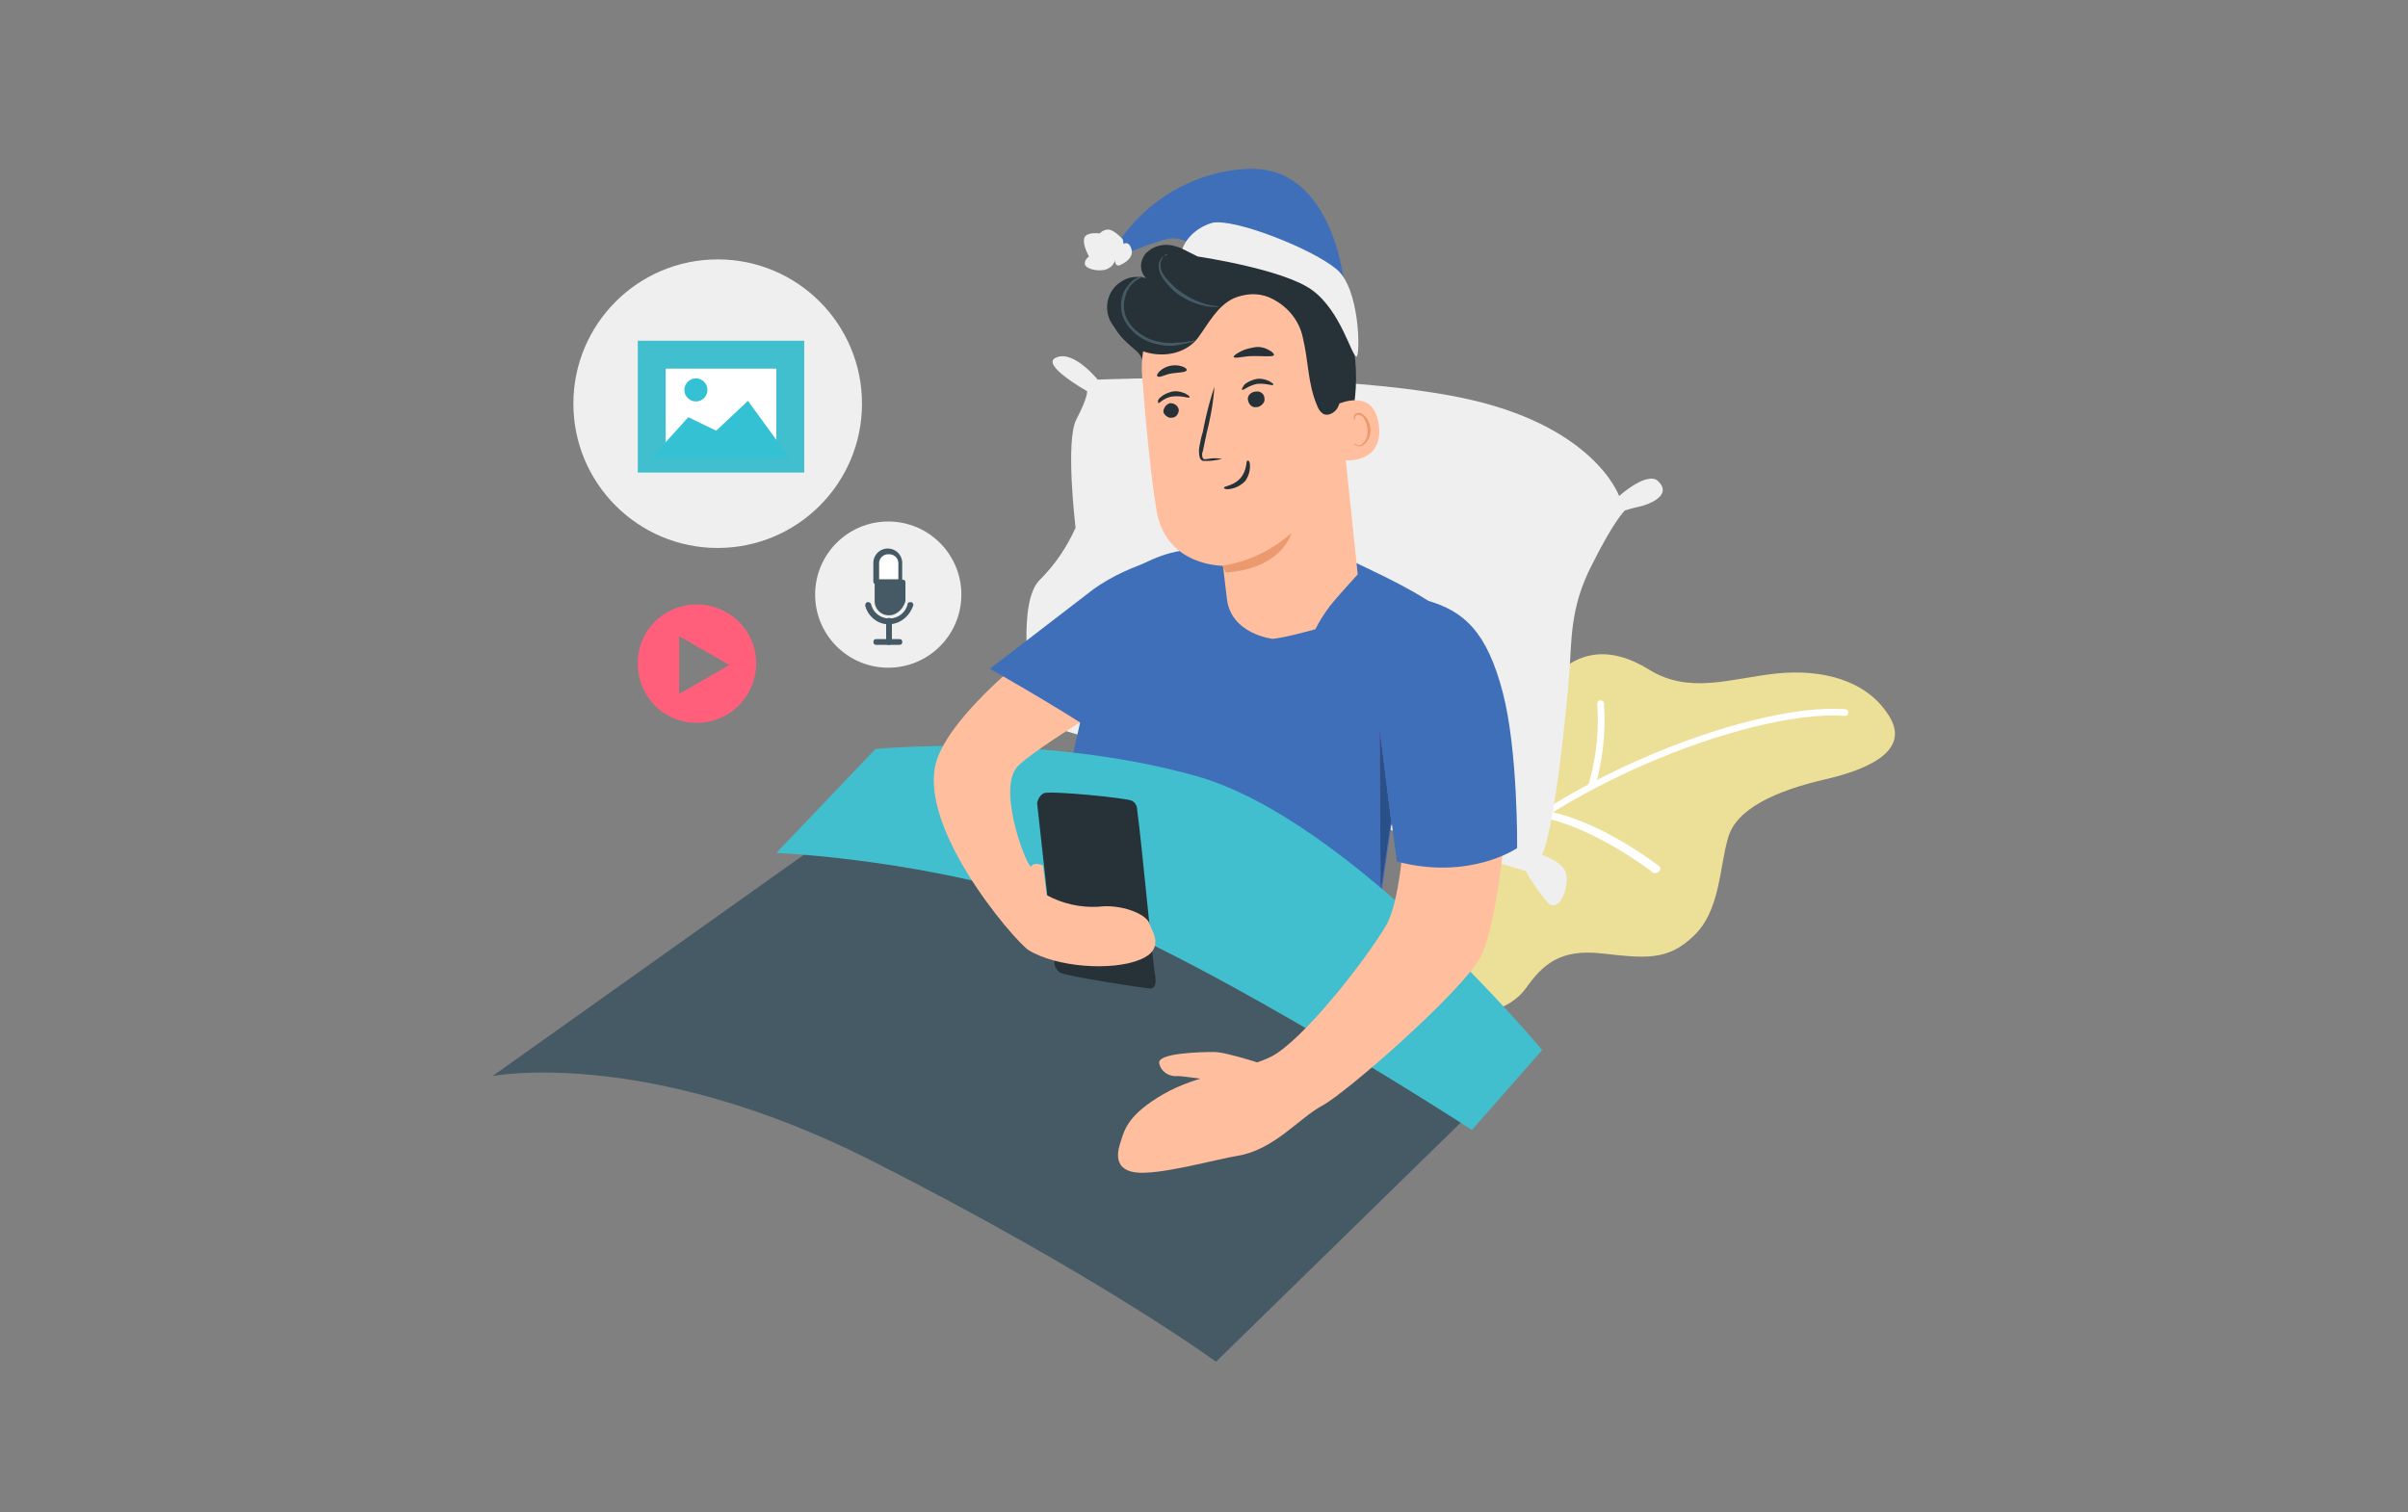
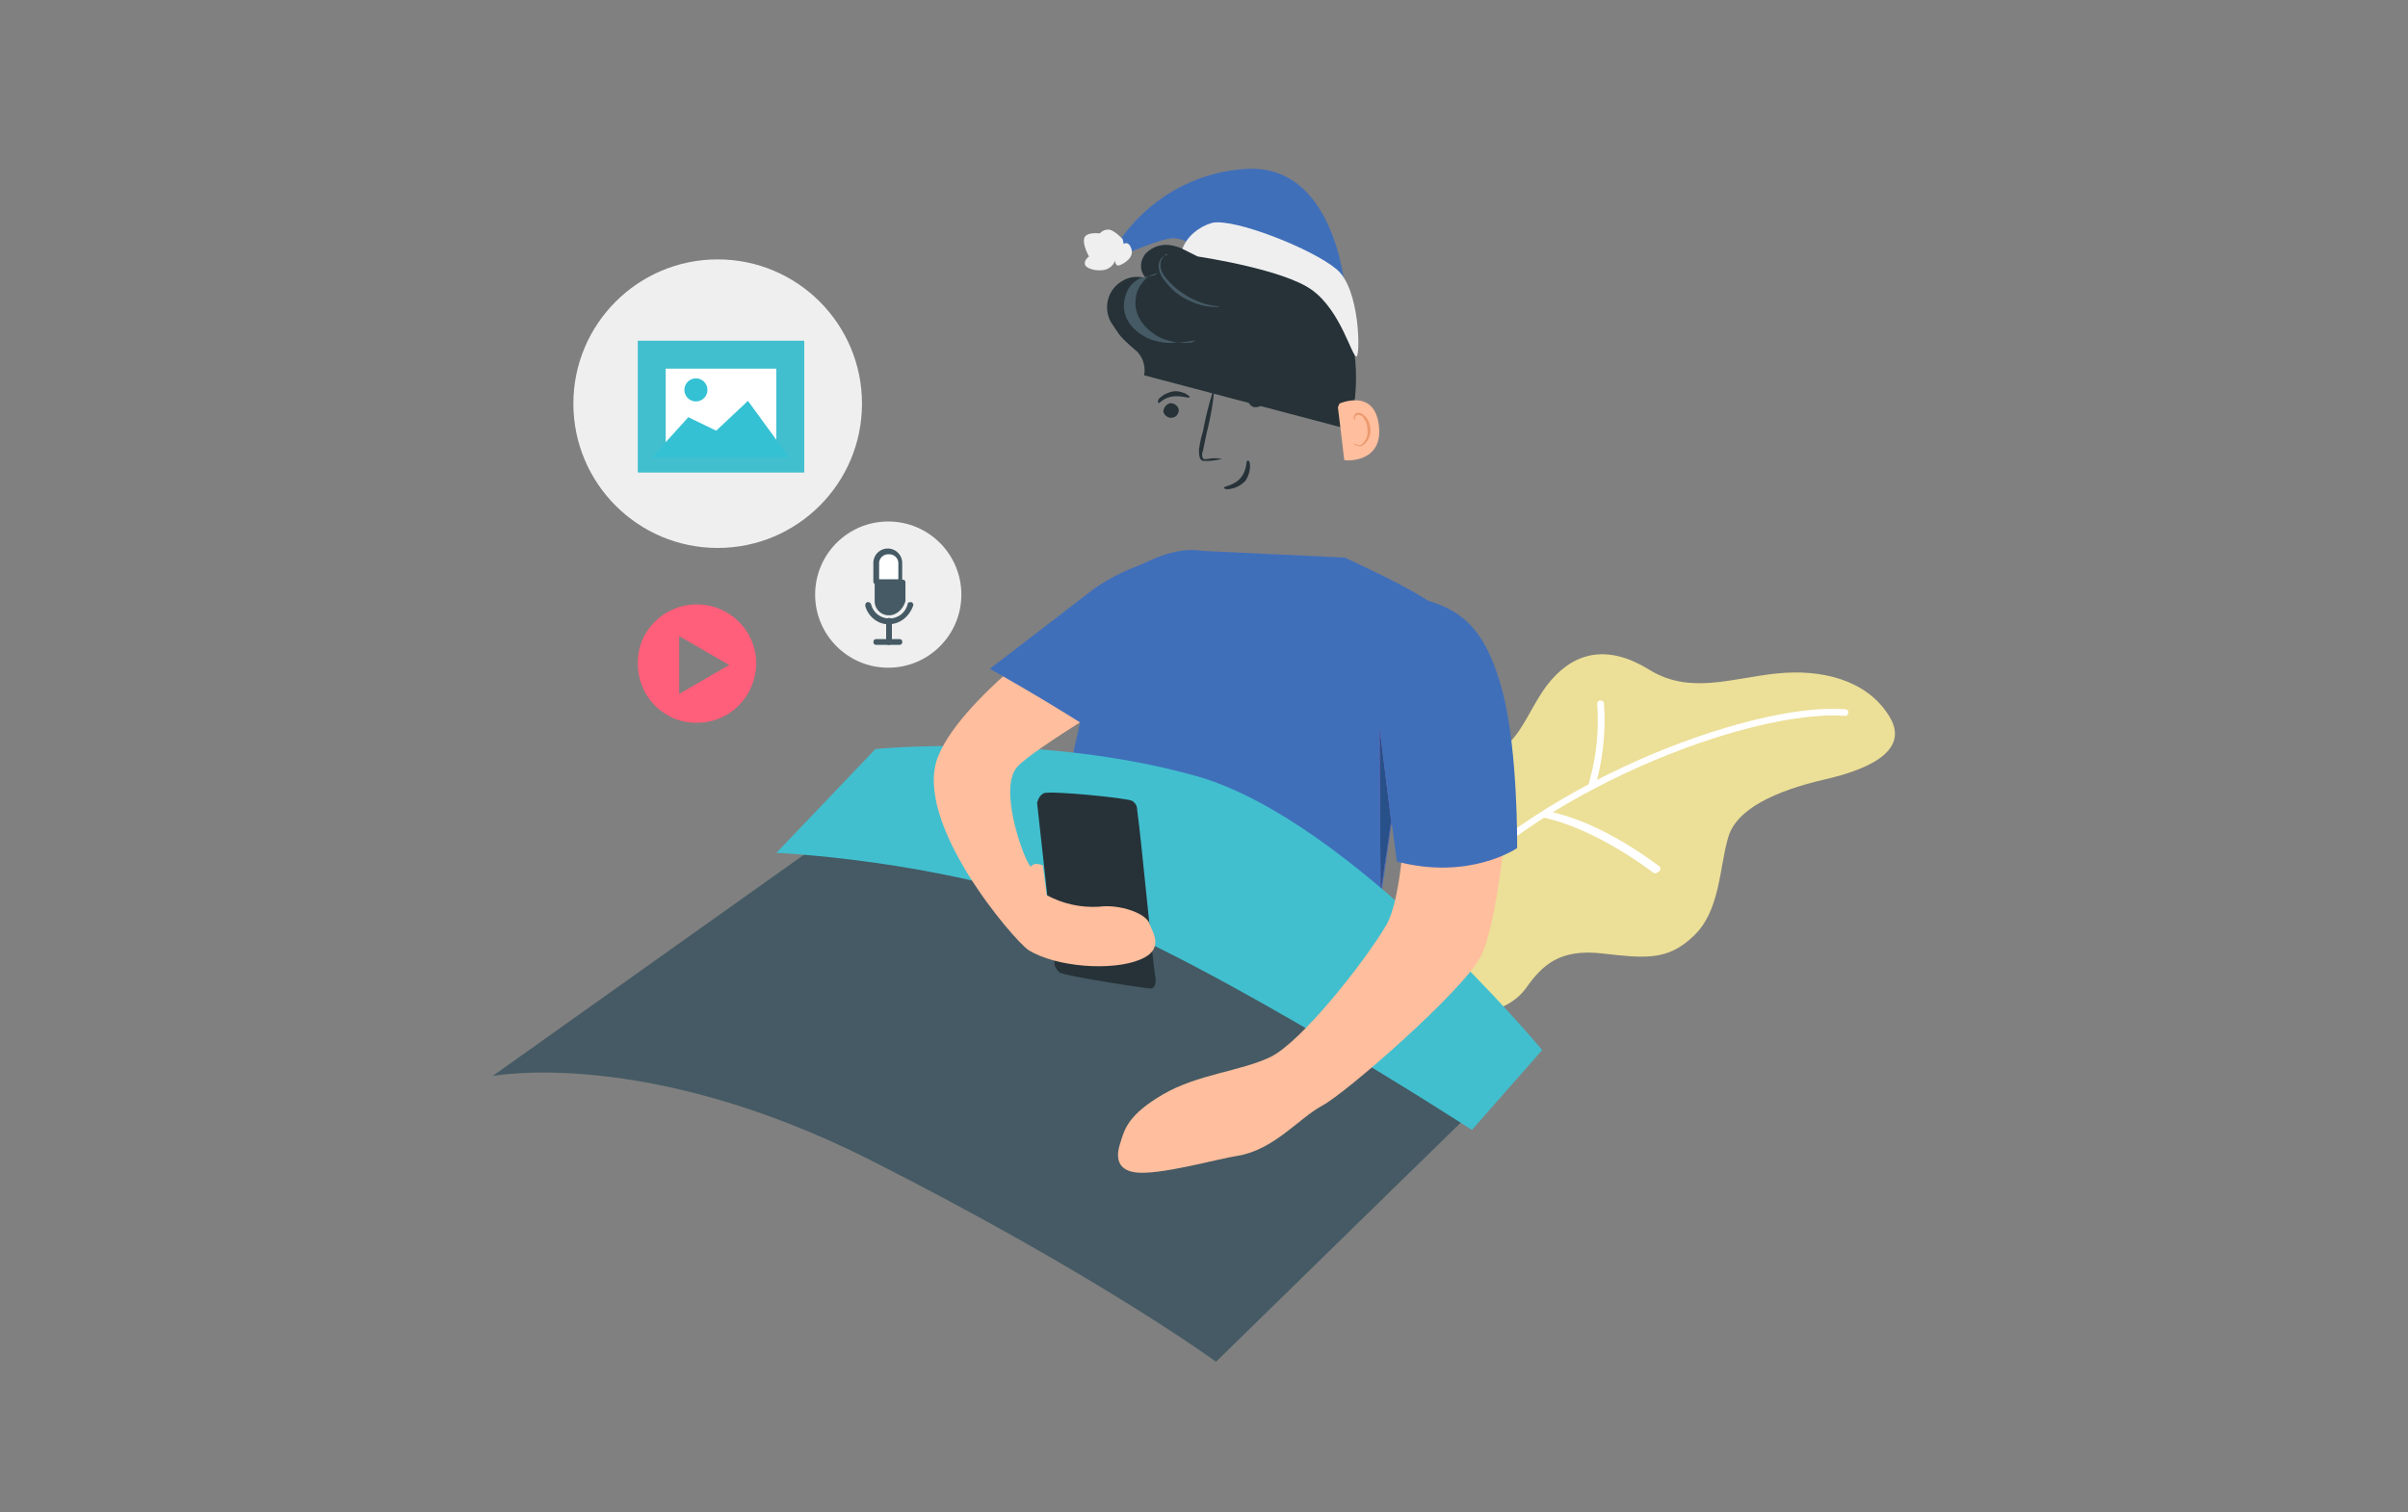
<svg xmlns="http://www.w3.org/2000/svg" viewBox="0 0 250.3 157.2">
  <rect x="0" y="0" width="250.3" height="157.2" fill="#808080" stroke="none" />
  <path d="M151.623 105.02c1.6.8 5.3.1 7-2.3s3.5-4.1 7.9-3.6 6.8.8 9.5-1.8c2.8-2.6 2.7-7.2 3.6-10.2.8-3 4.9-4.9 10.1-6.1s8.9-3.3 6.5-6.8c-2.3-3.5-6.8-4.7-11.6-4.2-4.7.5-9 2.2-13.2-.4s-7.6-1.9-10.2 1.1-3.5 8-7.3 7.5l-7.3 14.7 5 12.1z" fill="#ecdf97" />
  <g fill="#fff">
    <path d="M148.323 95.12h0c-.2-.1-.2-.4-.1-.5 10.5-12.9 33.6-21.6 43.5-20.9.2 0 .4.1.4.3s-.1.4-.3.4h-.1c-9.7-.7-32.5 7.8-42.9 20.6-.2.1-.4.2-.5.1z" />
    <path d="M165.323 81.92c-.2-.1-.2-.3-.2-.4.8-2.7 1.1-5.5.9-8.3 0-.2.1-.4.3-.4s.4.1.4.3h0a24.99 24.99 0 0 1-.9 8.6c-.1.2-.3.3-.5.2h0zm-4.8 3.1c-.1-.1-.2-.2-.2-.4s.2-.3.4-.3h.1c5.7 1.1 11.3 5.5 11.6 5.7.2.1.2.3.1.5-.3.3-.5.3-.7.2-.1-.1-5.8-4.5-11.3-5.7 0 .1 0 0 0 0z" />
  </g>
-   <path d="M172.4 50.066c-1.1-1.2-4.1 1.5-4.1 1.5s-2.6-7.5-16.8-10.3-37.4-1.8-37.4-1.8-2.5-3.1-4.3-2.3c-1.8.7 3.2 3.5 3.2 3.5s.1.6-1.1 2.9c-1.2 2.2-.1 11.3-.1 11.3-.9 2-2.1 3.8-3.7 5.4-2.4 2.3-1 11.1-1 11.1l.3 3.6 51.2 15.6c.6 1.1 1.4 2.2 2.2 3.2 1.2 1.3 2.3-1.3 2-2.9-.2-1-1.5-1.6-2.5-2 1.4-3.2 2.6-16 2.8-18.6.3-3.5 0-7 2.4-11.6 2.3-4.6 3.4-5.6 3.4-5.6s.6-.2 1.9-.5c1.3-.4 2.8-1.3 1.6-2.5z" fill="#efefef" />
  <path d="M125.005 57.27c-3-.5-5.9 1.2-7.3 1.9-2.6 1.2-2.4 2.6-3.2 6.1l-7.8 34.4c9 10.4 28.6 12.2 34.8 7.9l3.1-21.7s8.4-20 6.1-21.8c-3.2-2.6-7.4-4.4-10.9-6.1l-14.8-.7z" fill="#406fba" />
  <path d="M143.505 92.87l-.1-17.2 1.2 9.7-1.1 7.5z" fill="#ba68c8" />
  <path d="M143.505 92.87l-.1-17.2 1.2 9.7-1.1 7.5z" fill="#295189" />
  <circle cx="74.6" cy="41.966" r="15" fill="#efefef" />
  <path d="M67.746 36.874h14.4v10.8h-14.4z" fill="#fff" stroke="#41bfcf" stroke-width="2.903" stroke-miterlimit="10" />
  <g fill="#35c1d4">
    <path d="M67.746 47.574l3.8-4.2 2.9 1.4 3.3-3.1 4.3 5.9h-14.3z" />
    <circle cx="72.337" cy="40.535" r="1.2" />
  </g>
  <circle cx="92.329" cy="61.815" r="7.6" fill="#efefef" />
  <path d="M92.342 64.9c-1.1 0-2.1-.8-2.4-1.9 0-.2 0-.3.2-.4.2 0 .3 0 .4.2.2.9 1 1.5 1.9 1.5s1.7-.6 1.9-1.5c0-.2.2-.2.4-.2.1 0 .2.2.2.3-.4 1.2-1.4 2-2.6 2z" fill="#455a64" />
  <path d="M92.38 57.226c-.7 0-1.3.6-1.3 1.3v1.9h2.6v-1.9c0-.7-.6-1.3-1.3-1.3z" fill="#fff" />
  <g fill="#455a64">
    <path d="M93.68 60.726h-2.6c-.2 0-.3-.1-.3-.3v-1.9a1.47 1.47 0 1 1 3 0v1.9c.1.2 0 .3-.1.3zm-2.3-.5h2v-1.6a.94.94 0 0 0-1-1 .94.94 0 0 0-1 1v1.6z" />
    <path d="M91.017 62.367c0 .7.6 1.3 1.3 1.3s1.2-.6 1.3-1.3v-1.9h-2.6v1.9z" />
    <path d="M92.417 63.967a1.47 1.47 0 0 1-1.5-1.5v-1.9c0-.2.1-.3.3-.3h2.6c.2 0 .3.1.3.3v1.9c-.2.8-.9 1.5-1.7 1.5zm-1.1-3.2v1.6c0 .6.5 1 1 1s1-.4 1-1v-1.6h-2zm1.093 6.277c-.2 0-.3-.1-.3-.3v-2.2c0-.2.1-.3.3-.3s.3.1.3.3v2.2c-.1.2-.2.3-.3.3z" />
    <path d="M93.488 67.04h-2.4c-.2 0-.3-.1-.3-.3s.1-.3.3-.3h2.4c.2 0 .3.1.3.3s-.1.3-.3.3zM93.4 81.866l-42.2 30s15.9-3.1 39.4 8.8 35.8 20.9 35.8 20.9l30.8-30.1s-22.8-23.1-41.6-26.8-22.2-2.8-22.2-2.8z" />
  </g>
  <path d="M91 77.866s17.2-1.7 33.3 2.8 36 28.5 36 28.5l-7.3 8.3s-27-17.5-41.3-22.8-31-6-31-6l10.3-10.8z" fill="#41bfcf" />
  <path d="M145.9 87.166s-.4 6.6-1.8 9c-2.3 3.9-8.8 12.1-12 13.7-3.1 1.5-7.6 1.8-11.2 3.9s-4 3.6-4.4 4.9c-.2.6-1 2.8 1.4 3.2s8.7-1.4 10.7-1.7c3.8-.6 6.4-3.9 8.8-5.2 2.5-1.3 14.7-12 16.5-15.5s2.7-14.6 2.7-14.6l-10.3-2.7-.4 5z" fill="#ffbe9d" />
  <path d="M143.1 72.166c.2 3.6 2.1 17.4 2.1 17.4 7.6 2 12.5-1.4 12.5-1.4s.1-10.1-1.5-16.2-3.9-8.5-8.1-9.6c-3.1.7-5.2 5.9-5 9.8z" fill="#406fba" />
  <path d="M107.8 83.466c.1-.4.3-.8.7-1 .6-.3 8.8.5 9.2.8.3.2.5.5.5.9.5 3.6 1.7 16.8 1.9 17.4.1.7-.1 1.2-.5 1.2s-9.1-1.3-9.5-1.7c-.3-.3-.5-.6-.5-1s-1.8-16.6-1.8-16.6z" fill="#263238" />
  <path d="M97.5 78.666c-2.7 6.8 7.9 19.1 9.4 20.1 2.9 1.8 8.7 2.2 11.6 1 2.7-1.1 1.2-3 1-3.7-.3-1.1-3.1-2.1-5.3-1.8-1.9.1-3.7-.3-5.4-1.2l-.4-3.1s-.9-.4-1.2.1-3.6-7.8-1.5-10.3c1.5-1.8 13.1-8.7 13.1-8.7l-5.5-7.9c.1 0-13.2 8.9-15.8 15.5z" fill="#ffbe9d" />
  <path d="M115.592 77.23c-6.4-4.2-12.7-7.7-12.7-7.7l10.8-8.3c3.5-2.5 9.6-4.6 12.9-3.1.6.3.2 1.4.1 2.6-.2 1.5 1.9 3.8 1.9 3.8l-13 12.7z" fill="#406fba" />
-   <path d="M132.3 110.966s-4.7-1.6-6.1-1.6-6 .1-5.7 1.2c.2.9 1.1 1.4 1.9 1.3.6 0 4 .5 4 .5l5.9-1.4z" fill="#ffbe9d" />
  <path d="M118.928 39.015c.2-1-.2-2.1-1-2.7-1-.8-1.8-1.8-2.5-2.9-.8-1.6-.2-3.5 1.4-4.3.7-.4 1.6-.4 2.3-.2h0c-.7-.7-.7-1.8 0-2.6.7-.7 1.7-1 2.7-.8.9.2 1.8.6 2.7 1.1-.2-.7.1-1.4.7-1.7.7-.2 1.4-.3 2.1-.1 4.1.6 8.7 2.6 11.3 6s2.9 9.9 1.5 13.8" fill="#263238" />
-   <path d="M128.328 27.415l-.5.1c-5.6.9-9.6 6-9.1 11.7.4 5.3 1 11.1 1.5 13.9 1 5.8 6.9 5.7 6.9 5.7 0 .2.2 1.6.4 3.4.4 3.7 4.7 4.2 4.8 4.2 1.5-.2 2.9-.6 4.4-1 .4-.8.9-1.6 1.5-2.4.7-.9 2.9-3.3 2.9-3.3l-2.3-22c-.5-6.1-4.4-10.9-10.5-10.3z" fill="#ffbe9d" />
-   <path d="M127.428 59.515c5.9-.4 6.8-4.1 6.8-4.1-2 1.8-4.5 3-7.2 3.4l.4.7z" fill="#eb996e" />
  <path d="M120.928 42.815c0-.4.3-.8.7-.9.4 0 .8.2.9.7h0c0 .4-.3.8-.7.8-.3.1-.8-.2-.9-.6h0zm-.3-1.5c.3-.3.8-.5 1.2-.6.5-.1.9 0 1.4.2.3.2.5.3.4.4s-.8-.2-1.7-.1-1.4.7-1.5.7c-.1-.1-.1-.4.2-.6zm9.1.3c-.1-.4.2-.8.7-.9h.1c.4-.1.9.2.9.7h0c.1.4-.3.8-.7.9h-.1c-.4.1-.8-.2-.9-.7zm-.4-1.6c.3-.3.8-.5 1.2-.6.5-.1.9 0 1.4.2.3.2.5.3.4.4s-.8-.2-1.7-.1c-.9.2-1.4.7-1.5.6-.1 0 0-.2.2-.5zm-3.8 7.9h-.4c-.2 0-.3-.1-.4-.3-.1-.3-.1-.6-.1-.9.1-.6.2-1.2.4-1.8.3-1.6.7-3.2 1.2-4.7-.1 1.6-.4 3.2-.8 4.8l-.4 1.9c-.1.2-.1.5 0 .7s.3.1.5.1c.5-.1 1-.1 1.5 0-.5.1-1 .2-1.5.2zm4.4.6c0 .5-.2 1.1-.5 1.5-.4.4-.9.7-1.5.8-.4.1-.7 0-.7-.1 0-.2 1-.2 1.7-1s.6-1.8.7-1.8c.2-.1.3.1.3.6zm-1.1-11.9c.5-.3 1-.4 1.5-.5a2.22 2.22 0 0 1 1.6.3c.4.2.5.4.5.5-.1.2-1 .1-2.1.1s-1.9.3-2.1.1c0-.1.2-.3.6-.5zm-8.3 2c.6-.6 1.6-.8 2.4-.5.3.1.5.3.4.4-.1.2-.8.2-1.5.3s-1.3.5-1.5.3c-.1 0-.1-.2.2-.5z" fill="#263238" />
  <path d="M139.728 47.815c0 .1 4.1.4 3.6-3.6s-4.2-2.2-4.3-2.2c0 0 .7 5.7.7 5.8z" fill="#ffbe9d" />
  <path d="M141.028 46.315c.2.1.4.1.6 0a1.84 1.84 0 0 0 .8-1.8c0-.4-.2-.8-.4-1.1-.2-.2-.5-.5-.8-.5-.1 0-.3 0-.4.2-.1.1-.1.2-.1.3 0 .2 0 .2.1.2s0-.1 0-.2c.1-.2.2-.3.4-.3.3.1.5.2.6.5a1.69 1.69 0 0 1 .3 1c.1.6-.1 1.2-.6 1.6a.45.45 0 0 1-.5 0l-.2-.1c-.1 0-.1.1.2.2z" fill="#eb996e" />
  <path d="M117.728 33.815c.4-1.2 1-2.3 2-3.2 1.9-2 4.4-3.3 7-3.9 2.7-.5 5.5 0 7.8 1.5 1.8 1.3 3.2 3 4 5.1.8 2 1.2 4.2 1.1 6.4 0 1-.2 1.9-.6 2.7-.3.5-1 .9-1.5.6-.3-.2-.5-.5-.6-.8-1-2.3-.9-4.6-1.5-7.1-.4-1.9-1.7-3.4-3.5-4.2h0c-1.2-.5-2.5-.4-3.7.1-1.7.8-2.6 2.6-3.7 4.1-2.4 3.2-9 1.9-9.2-3.3" fill="#263238" />
-   <path d="M118.528 28.915c-.4.2-.8.5-1.1.9-.4.6-.6 1.3-.6 2 0 .9.4 1.7 1 2.3s1.4 1.1 2.2 1.3c.7.2 1.4.3 2.2.2 1.2 0 2-.3 2-.2-.2.1-.3.2-.5.2l-1.5.3c-.7.1-1.5 0-2.2-.2-.9-.2-1.7-.7-2.4-1.4s-1.1-1.6-1.1-2.5c0-.8.2-1.5.7-2.1.3-.4.7-.8 1.2-.9.2-.1.4-.1.5-.1a.76.76 0 0 0-.4.2zm2.5-2.3c-.2.2-.4.5-.4.9 0 .5.2.9.5 1.3.4.5.8.9 1.3 1.3.9.7 1.9 1.2 2.9 1.5.8.2 1.4.2 1.4.3-.4 0-.9 0-1.4-.1a7.27 7.27 0 0 1-3.1-1.4c-.5-.4-.9-.9-1.3-1.4-.3-.4-.5-.9-.5-1.5.1-.4.2-.7.6-.9.1-.2.2-.2.3-.2.1.1-.1.1-.3.2z" fill="#455a64" />
+   <path d="M118.528 28.915c-.4.2-.8.5-1.1.9-.4.6-.6 1.3-.6 2 0 .9.4 1.7 1 2.3s1.4 1.1 2.2 1.3c.7.2 1.4.3 2.2.2 1.2 0 2-.3 2-.2-.2.1-.3.2-.5.2c-.7.1-1.5 0-2.2-.2-.9-.2-1.7-.7-2.4-1.4s-1.1-1.6-1.1-2.5c0-.8.2-1.5.7-2.1.3-.4.7-.8 1.2-.9.2-.1.4-.1.5-.1a.76.76 0 0 0-.4.2zm2.5-2.3c-.2.2-.4.5-.4.9 0 .5.2.9.5 1.3.4.5.8.9 1.3 1.3.9.7 1.9 1.2 2.9 1.5.8.2 1.4.2 1.4.3-.4 0-.9 0-1.4-.1a7.27 7.27 0 0 1-3.1-1.4c-.5-.4-.9-.9-1.3-1.4-.3-.4-.5-.9-.5-1.5.1-.4.2-.7.6-.9.1-.2.2-.2.3-.2.1.1-.1.1-.3.2z" fill="#455a64" />
  <path d="M139.8 30.066c0-.3-1.1-13.1-10.3-12.5-5.4.3-10.3 3.2-13.3 7.7l.6 1.2s4-1.7 5.1-1.7c.6 0 1.3.2 1.8.6 0 0 1.5-1.4 2.6-1.4 1 0 7.8 1.6 10 3.3 2 1.5 3.5 2.8 3.5 2.8z" fill="#406fba" />
  <path d="M124.5 26.666s8.9 1.3 11.9 3.5 4.1 6.9 4.6 6.9c.4 0 .4-7.1-2.1-9.1-2.5-2.1-10.6-5.3-12.9-4.8-1.4.4-2.6 1.4-3.1 2.7l1.6.8zm-7.8-1.8s-.9-1-1.5-1c-.3 0-.6.1-.9.4 0 0-1.4-.2-1.6.5s.5 1.9.5 1.9-.6.4-.4.9c.3.5 1.6.7 2.3.4.4-.2.7-.5.8-.9 0 0 0 .7.5.5s1.5-.8 1.2-1.7-.8-.5-.8-.5l-.1-.5z" fill="#efefef" />
  <path d="M72.4 62.835c-3.4 0-6.2 2.8-6.1 6.2 0 3.4 2.8 6.2 6.2 6.1 3.4 0 6.1-2.8 6.1-6.2 0-3.3-2.7-6.1-6.2-6.1zm-1.8 9.3v-6l5.2 3-5.2 3z" fill="#ff5f7a" />
</svg>